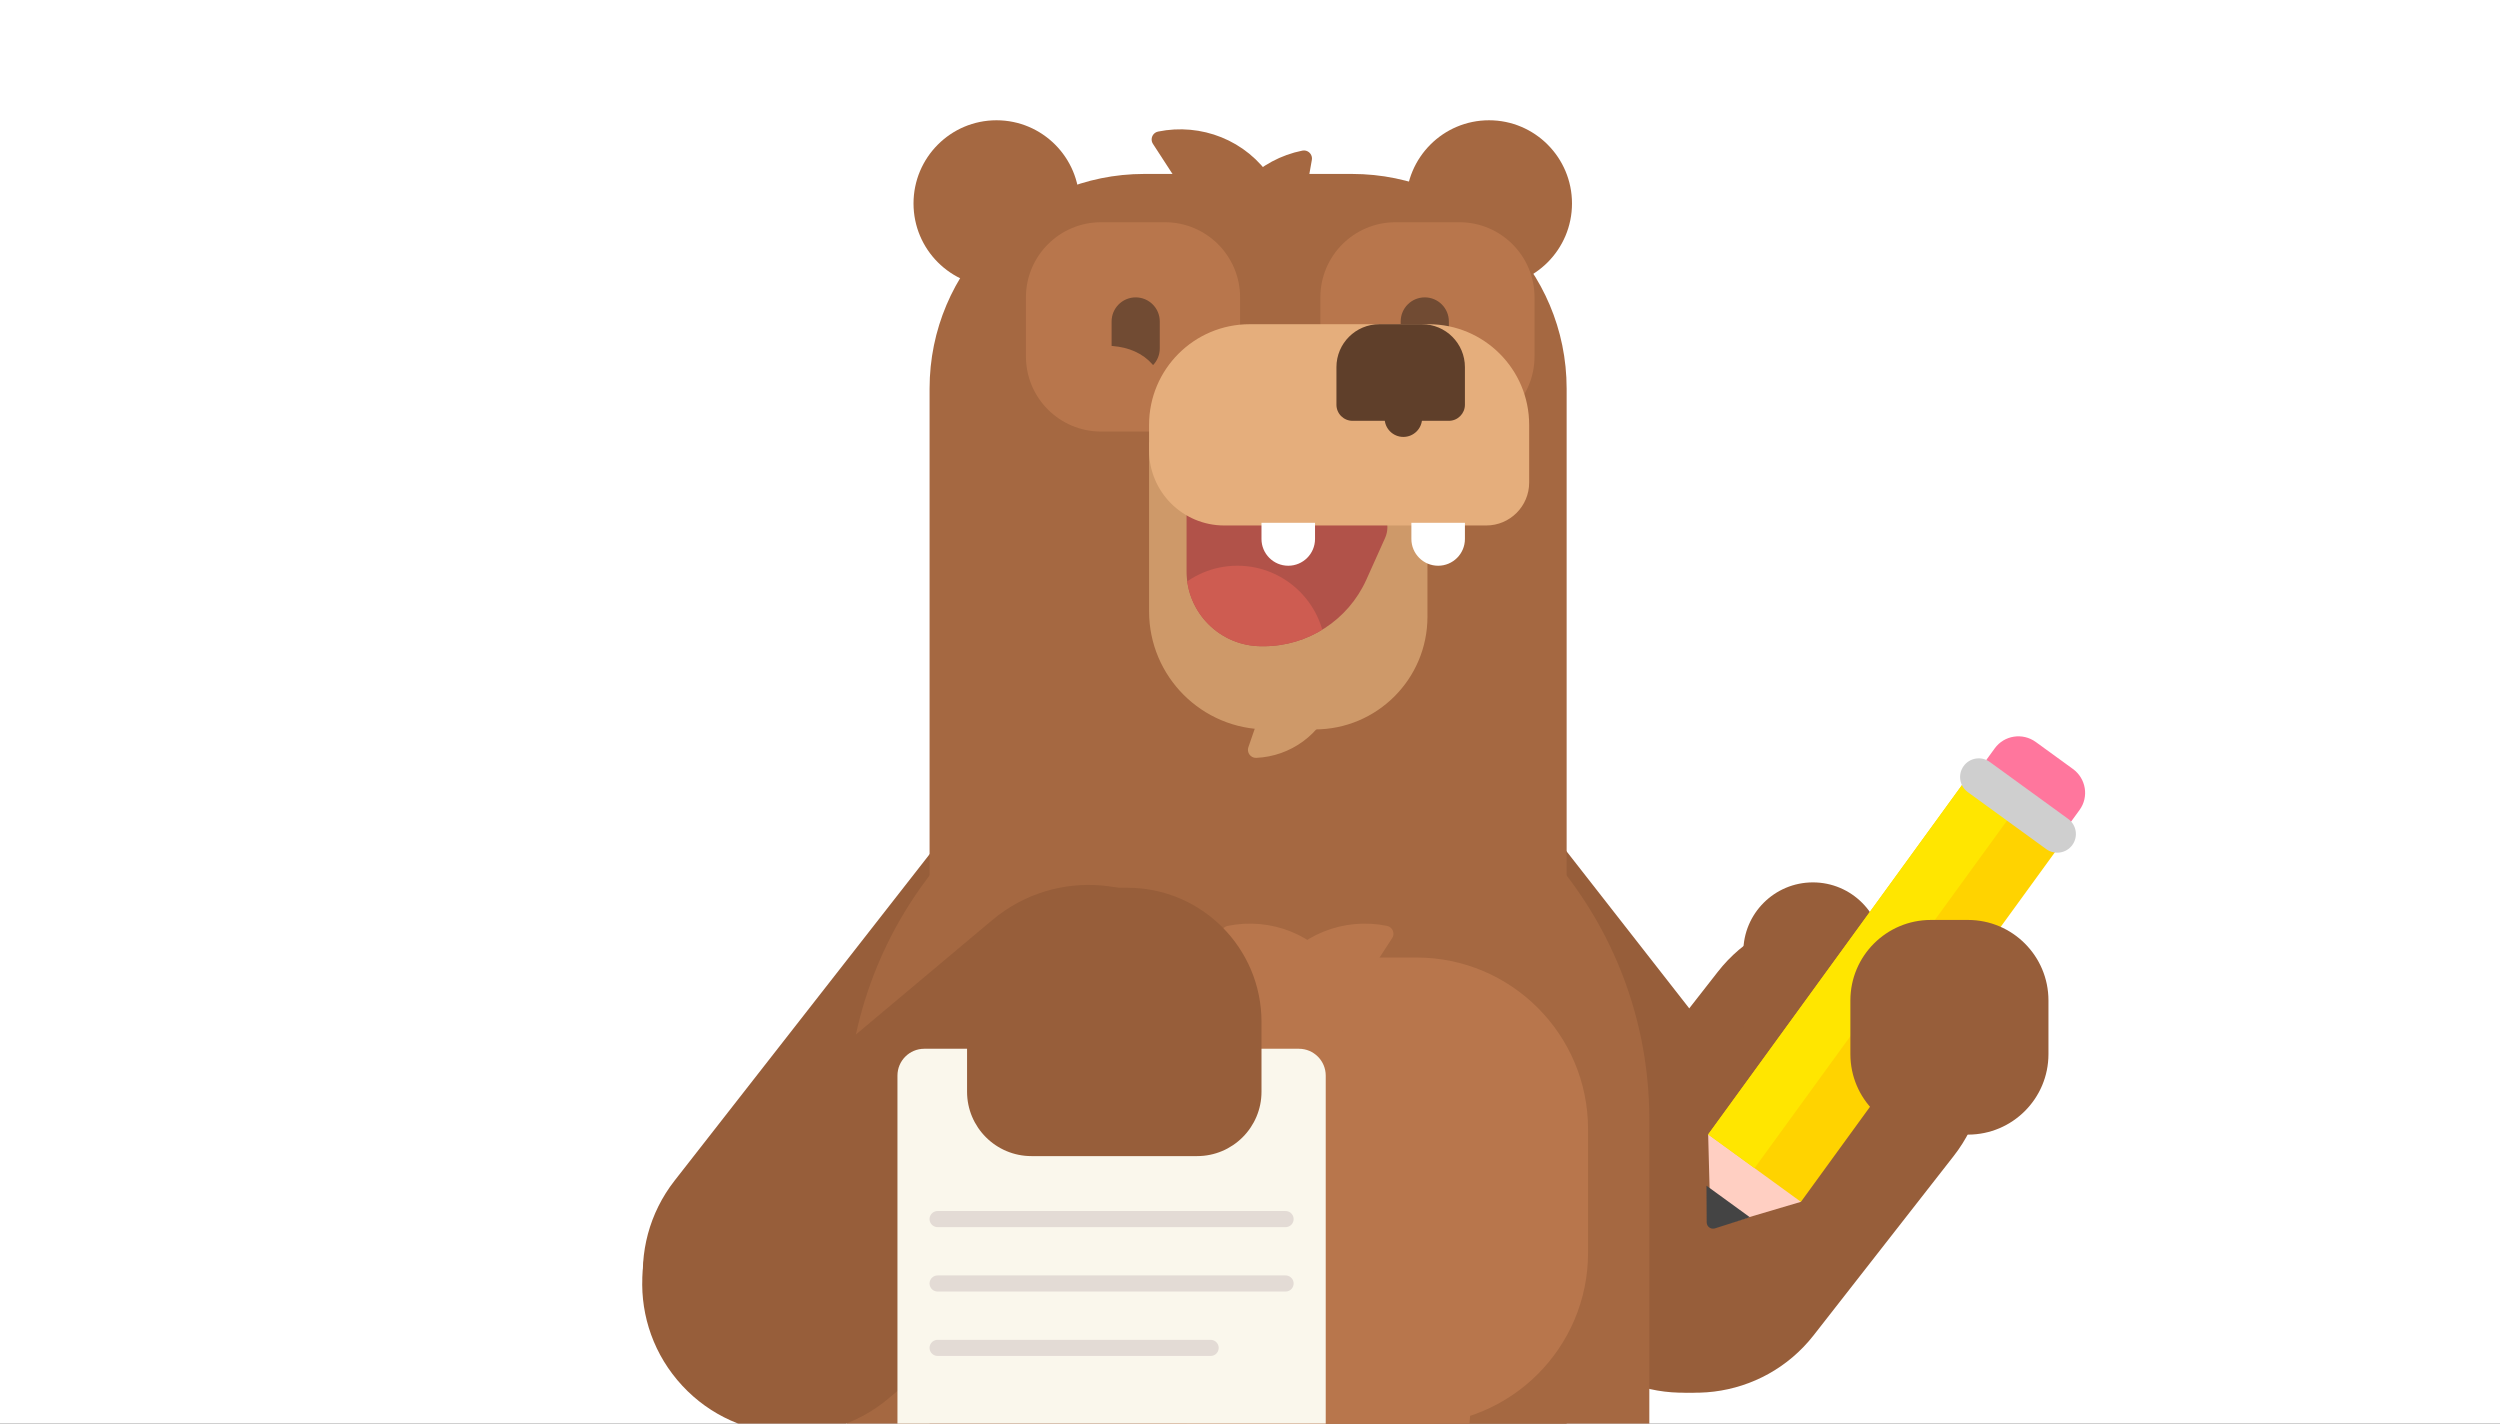
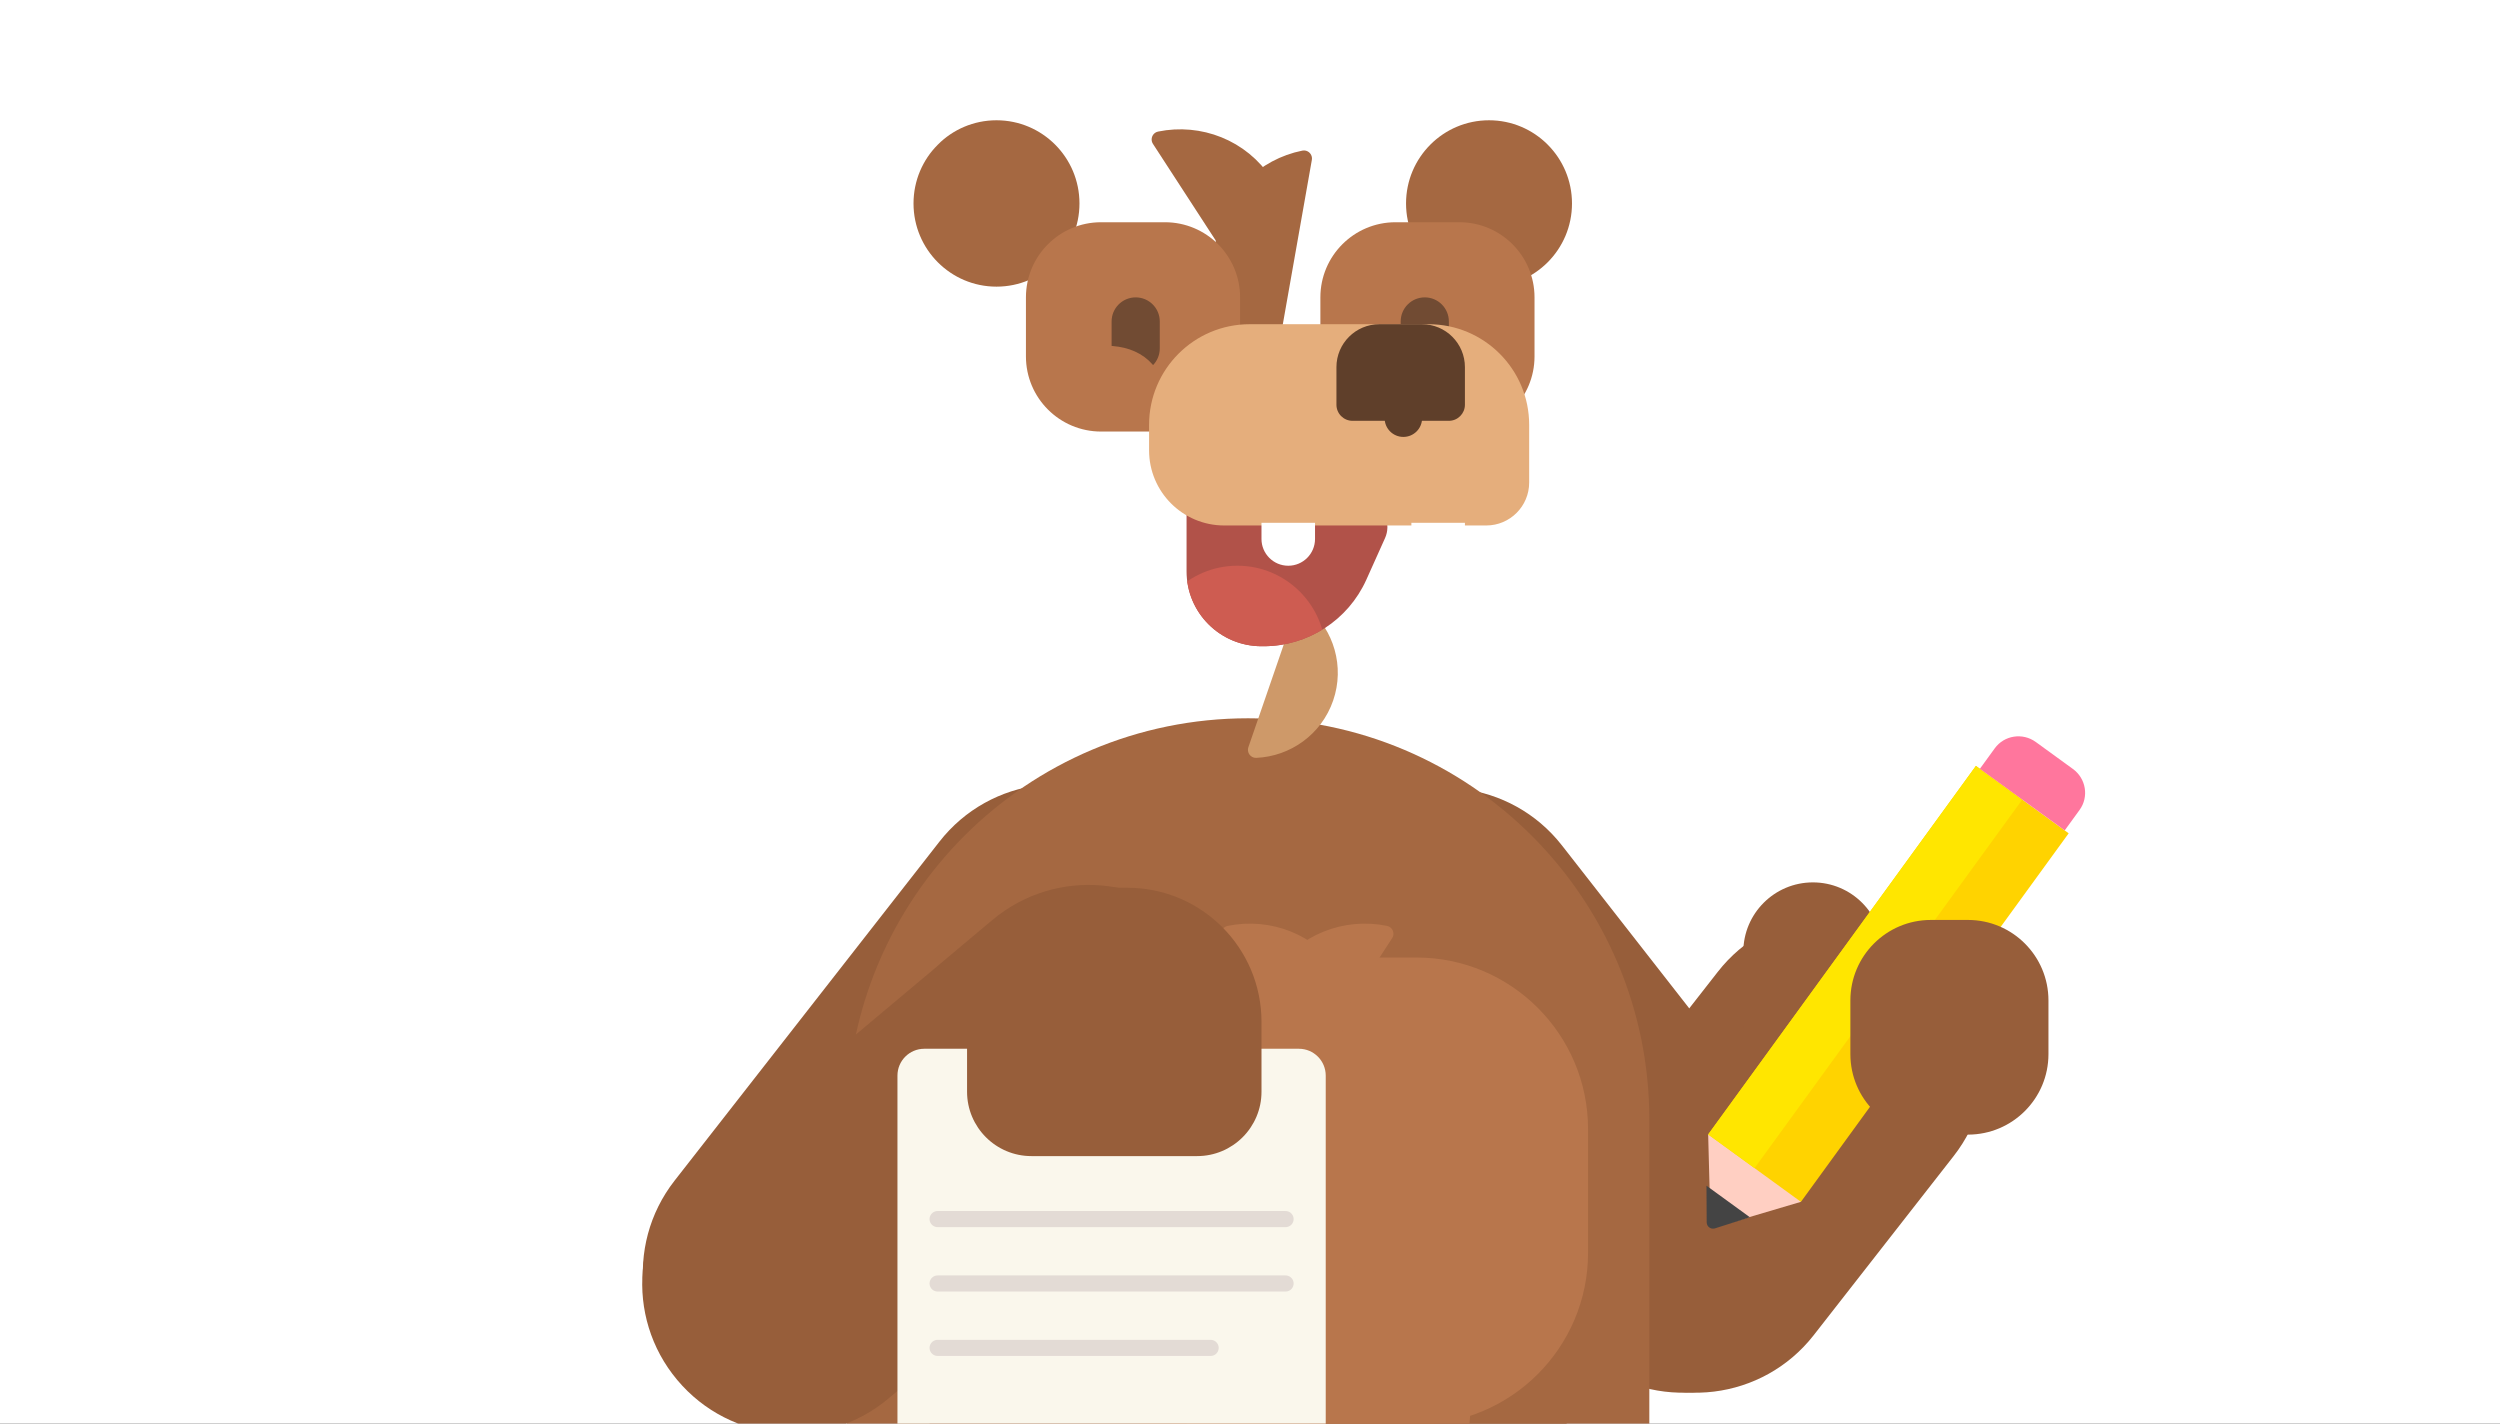
<svg xmlns="http://www.w3.org/2000/svg" viewBox="0 0 360 205" height="205" width="360" xml:space="preserve" version="1.1" id="svg2">
  <rect x="0" y="0" width="360" height="205" fill="#333333" stroke="none" />
  <defs id="defs6">
    <clipPath id="clipPath18" clipPathUnits="userSpaceOnUse">
      <path style="clip-rule:evenodd" id="path20" d="M 0,164 288,164 288,0 0,0 0,164 Z" />
    </clipPath>
    <clipPath id="clipPath24" clipPathUnits="userSpaceOnUse">
      <path id="path26" d="m -16,-346 320,0 0,1192 -320,0 0,-1192 z" />
    </clipPath>
    <clipPath id="clipPath30" clipPathUnits="userSpaceOnUse">
      <path id="path32" d="m -5,-67 298,0 0,236 -298,0 0,-236 z" />
    </clipPath>
    <clipPath id="clipPath34" clipPathUnits="userSpaceOnUse">
      <path id="path36" d="M 0,0 288,0 288,164 0,164 0,0 Z" />
    </clipPath>
    <clipPath id="clipPath38" clipPathUnits="userSpaceOnUse">
      <path style="clip-rule:evenodd" id="path40" d="m 222.091,55.02 0,0 c 7.502,-5.861 8.832,-16.695 2.971,-24.197 L 208.938,10.185 C 203.076,2.683 192.243,1.352 184.74,7.214 l 0,0 c -7.502,5.861 -8.832,16.695 -2.971,24.197 l 16.124,20.638 c 5.862,7.502 16.695,8.833 24.197,2.971 z" />
    </clipPath>
    <clipPath id="clipPath42" clipPathUnits="userSpaceOnUse">
      <path id="path44" d="M 0,0 288,0 288,164 0,164 0,0 Z" />
    </clipPath>
    <clipPath id="clipPath46" clipPathUnits="userSpaceOnUse">
      <path style="clip-rule:evenodd" id="path48" d="m 208.847,62.349 0,0 c 4.428,0 8.017,-3.59 8.017,-8.017 l 0,-8.078 c 0,-4.428 -3.59,-8.017 -8.017,-8.017 l 0,0 c -4.428,0 -8.017,3.59 -8.017,8.017 l 0,8.078 c 0,4.428 3.59,8.017 8.017,8.017 z" />
    </clipPath>
    <clipPath id="clipPath50" clipPathUnits="userSpaceOnUse">
      <path id="path52" d="M 0,0 288,0 288,164 0,164 0,0 Z" />
    </clipPath>
    <clipPath id="clipPath54" clipPathUnits="userSpaceOnUse">
      <path style="clip-rule:evenodd" id="path56" d="m 155.74,69.577 0,0 c -7.502,-5.861 -8.832,-16.695 -2.971,-24.197 l 27.497,-35.195 c 5.861,-7.502 16.695,-8.832 24.197,-2.971 l 0,0 c 7.502,5.861 8.832,16.695 2.971,24.197 l -27.497,35.195 c -5.862,7.502 -16.695,8.832 -24.197,2.971 z" />
    </clipPath>
    <clipPath id="clipPath58" clipPathUnits="userSpaceOnUse">
      <path id="path60" d="M 0,0 288,0 288,164 0,164 0,0 Z" />
    </clipPath>
    <clipPath id="clipPath62" clipPathUnits="userSpaceOnUse">
      <path style="clip-rule:evenodd" id="path64" d="m 197.04,23.456 -0.26,9.857 9.191,1.414 1.496,-9.178 -9.455,-2.798 c -0.397,-0.118 -0.818,0.109 -0.939,0.507 -0.02,0.065 -0.031,0.132 -0.033,0.2 z" />
    </clipPath>
    <clipPath id="clipPath66" clipPathUnits="userSpaceOnUse">
      <path id="path68" d="M 0,0 288,0 288,164 0,164 0,0 Z" />
    </clipPath>
    <clipPath id="clipPath70" clipPathUnits="userSpaceOnUse">
      <path style="clip-rule:evenodd" id="path72" d="M 196.78,33.312 227.625,75.767 238.311,68.003 207.466,25.548 196.78,33.312 Z" />
    </clipPath>
    <clipPath id="clipPath74" clipPathUnits="userSpaceOnUse">
      <path id="path76" d="M 0,0 288,0 288,164 0,164 0,0 Z" />
    </clipPath>
    <clipPath id="clipPath78" clipPathUnits="userSpaceOnUse">
      <path style="clip-rule:evenodd" id="path80" d="m 196.78,33.312 30.845,42.455 5.343,-3.882 -30.845,-42.455 -5.343,3.882 z" />
    </clipPath>
    <clipPath id="clipPath82" clipPathUnits="userSpaceOnUse">
      <path id="path84" d="M 0,0 288,0 288,164 0,164 0,0 Z" />
    </clipPath>
    <clipPath id="clipPath86" clipPathUnits="userSpaceOnUse">
      <path style="clip-rule:evenodd" id="path88" d="m 228.082,75.433 1.715,2.361 c 1.093,1.504 3.209,1.83 4.727,0.727 l 4.275,-3.106 c 1.518,-1.103 1.862,-3.216 0.769,-4.72 l -1.715,-2.361 -9.771,7.099 z" />
    </clipPath>
    <clipPath id="clipPath90" clipPathUnits="userSpaceOnUse">
      <path id="path92" d="M 0,0 288,0 288,164 0,164 0,0 Z" />
    </clipPath>
    <clipPath id="clipPath94" clipPathUnits="userSpaceOnUse">
      <path style="clip-rule:evenodd" id="path96" d="m 226.213,75.751 0,0 c 0.698,0.961 2.043,1.174 3.004,0.476 l 9.039,-6.567 c 0.961,-0.698 1.174,-2.043 0.476,-3.004 l 0,0 c -0.698,-0.961 -2.043,-1.174 -3.004,-0.476 l -9.039,6.567 c -0.961,0.698 -1.174,2.043 -0.476,3.004 z" />
    </clipPath>
    <clipPath id="clipPath98" clipPathUnits="userSpaceOnUse">
      <path id="path100" d="M 0,0 288,0 288,164 0,164 0,0 Z" />
    </clipPath>
    <clipPath id="clipPath102" clipPathUnits="userSpaceOnUse">
      <path style="clip-rule:evenodd" id="path104" d="m 196.585,27.407 5.002,-3.634 -4.014,-1.279 c -0.403,-0.128 -0.822,0.094 -0.935,0.497 -0.019,0.066 -0.028,0.134 -0.029,0.203 l -0.024,4.213 z" />
    </clipPath>
    <clipPath id="clipPath106" clipPathUnits="userSpaceOnUse">
      <path id="path108" d="M 0,0 288,0 288,164 0,164 0,0 Z" />
    </clipPath>
    <clipPath id="clipPath110" clipPathUnits="userSpaceOnUse">
      <path style="clip-rule:evenodd" id="path112" d="m 222.438,58.022 4.27,0 c 5.122,0 9.274,-4.152 9.274,-9.274 l 0,-6.183 c 0,-5.122 -4.152,-9.274 -9.274,-9.274 l -4.27,0 c -5.122,0 -9.274,4.152 -9.274,9.274 l 0,6.183 c 0,5.122 4.152,9.274 9.274,9.274 z" />
    </clipPath>
    <clipPath id="clipPath114" clipPathUnits="userSpaceOnUse">
      <path id="path116" d="M 0,0 288,0 288,164 0,164 0,0 Z" />
    </clipPath>
    <clipPath id="clipPath118" clipPathUnits="userSpaceOnUse">
      <path style="clip-rule:evenodd" id="path120" d="m 107.087,12.887 29.603,0 0,-79.14 -29.603,0 0,79.14 z" />
    </clipPath>
    <clipPath id="clipPath122" clipPathUnits="userSpaceOnUse">
      <path id="path124" d="M 0,0 288,0 288,164 0,164 0,0 Z" />
    </clipPath>
    <clipPath id="clipPath126" clipPathUnits="userSpaceOnUse">
      <path style="clip-rule:evenodd" id="path128" d="m 171.535,130.978 c 5.279,0 9.559,4.291 9.559,9.583 0,5.293 -4.28,9.583 -9.559,9.583 -5.279,0 -9.559,-4.291 -9.559,-9.583 0,-5.293 4.28,-9.583 9.559,-9.583 z" />
    </clipPath>
    <clipPath id="clipPath130" clipPathUnits="userSpaceOnUse">
      <path id="path132" d="M 0,0 288,0 288,164 0,164 0,0 Z" />
    </clipPath>
    <clipPath id="clipPath134" clipPathUnits="userSpaceOnUse">
      <path style="clip-rule:evenodd" id="path136" d="m 114.796,130.978 c 5.279,0 9.559,4.291 9.559,9.583 0,5.293 -4.28,9.583 -9.559,9.583 -5.279,0 -9.559,-4.291 -9.559,-9.583 0,-5.293 4.28,-9.583 9.559,-9.583 z" />
    </clipPath>
    <clipPath id="clipPath138" clipPathUnits="userSpaceOnUse">
      <path id="path140" d="M 0,0 288,0 288,164 0,164 0,0 Z" />
    </clipPath>
    <clipPath id="clipPath142" clipPathUnits="userSpaceOnUse">
      <path style="clip-rule:evenodd" id="path144" d="m 132.459,70.016 0,0 c 7.515,-5.872 8.848,-16.724 2.976,-24.239 L 104.929,6.731 C 99.058,-0.784 88.206,-2.117 80.69,3.755 l 0,0 C 73.175,9.626 71.843,20.479 77.714,27.994 l 30.506,39.045 c 5.872,7.515 16.724,8.848 24.239,2.976 z" />
    </clipPath>
    <clipPath id="clipPath146" clipPathUnits="userSpaceOnUse">
      <path id="path148" d="M 0,0 288,0 288,164 0,164 0,0 Z" />
    </clipPath>
    <clipPath id="clipPath150" clipPathUnits="userSpaceOnUse">
      <path style="clip-rule:evenodd" id="path152" d="m 150.875,12.887 29.603,0 0,-79.14 -29.603,0 0,79.14 z" />
    </clipPath>
    <clipPath id="clipPath154" clipPathUnits="userSpaceOnUse">
      <path id="path156" d="M 0,0 288,0 288,164 0,164 0,0 Z" />
    </clipPath>
    <clipPath id="clipPath158" clipPathUnits="userSpaceOnUse">
      <path style="clip-rule:evenodd" id="path160" d="m 146.454,124.481 c -3.984,2.431 -6.283,7.092 -5.433,11.917 0.851,4.825 4.605,8.418 9.181,9.34 l -3.748,-21.257 z" />
    </clipPath>
    <clipPath id="clipPath162" clipPathUnits="userSpaceOnUse">
      <path id="path164" d="M 0,0 288,0 288,164 0,164 0,0 Z" />
    </clipPath>
    <clipPath id="clipPath166" clipPathUnits="userSpaceOnUse">
      <path id="path168" d="M 0,0 288,0 288,164 0,164 0,0 Z" />
    </clipPath>
    <clipPath id="clipPath170" clipPathUnits="userSpaceOnUse">
      <path style="clip-rule:evenodd" id="path172" d="m 133.598,147.936 c 4.572,0.939 9.432,-0.901 12.101,-5.011 2.668,-4.109 2.373,-9.298 -0.344,-13.092 l -11.756,18.103 z" />
    </clipPath>
    <clipPath id="clipPath174" clipPathUnits="userSpaceOnUse">
      <path id="path176" d="M 0,0 288,0 288,164 0,164 0,0 Z" />
    </clipPath>
    <clipPath id="clipPath178" clipPathUnits="userSpaceOnUse">
      <path id="path180" d="M 0,0 288,0 288,164 0,164 0,0 Z" />
    </clipPath>
    <clipPath id="clipPath182" clipPathUnits="userSpaceOnUse">
      <path style="clip-rule:evenodd" id="path184" d="m 131.818,143.962 23.928,0 c 13.659,0 24.731,-11.073 24.731,-24.731 l 0,-59.355 c 0,-13.659 -11.073,-24.731 -24.731,-24.731 l -23.928,0 c -13.659,0 -24.731,11.073 -24.731,24.731 l 0,59.355 c 0,13.659 11.072,24.731 24.731,24.731 z" />
    </clipPath>
    <clipPath id="clipPath186" clipPathUnits="userSpaceOnUse">
-       <path id="path188" d="M 0,0 288,0 288,164 0,164 0,0 Z" />
-     </clipPath>
+       </clipPath>
    <clipPath id="clipPath190" clipPathUnits="userSpaceOnUse">
      <path style="clip-rule:evenodd" id="path192" d="m 143.782,81.254 0,0 c 25.526,0 46.22,-20.693 46.22,-46.22 l 0,-37.4 c 0,-25.526 -20.693,-46.22 -46.22,-46.22 l 0,0 c -25.526,0 -46.22,20.693 -46.22,46.22 l 0,37.4 c 0,25.526 20.693,46.22 46.22,46.22 z" />
    </clipPath>
    <clipPath id="clipPath194" clipPathUnits="userSpaceOnUse">
      <path id="path196" d="M 0,0 288,0 288,164 0,164 0,0 Z" />
    </clipPath>
    <clipPath id="clipPath198" clipPathUnits="userSpaceOnUse">
      <path id="path200" d="m 92,-54 103,0 0,141 -103,0 0,-141 z" />
    </clipPath>
    <clipPath id="clipPath202" clipPathUnits="userSpaceOnUse">
      <path id="path204" d="m 97,0 94,0 0,82 -94,0 0,-82 z" />
    </clipPath>
    <clipPath id="clipPath206" clipPathUnits="userSpaceOnUse">
      <path style="clip-rule:evenodd" id="path208" d="m 160.764,138.398 7.357,0 c 4.78,0 8.656,-3.875 8.656,-8.656 l 0,-6.801 c 0,-4.781 -3.875,-8.656 -8.656,-8.656 l -7.357,0 c -4.78,0 -8.656,3.875 -8.656,8.656 l 0,6.801 c 0,4.781 3.875,8.656 8.656,8.656 z" />
    </clipPath>
    <clipPath id="clipPath210" clipPathUnits="userSpaceOnUse">
      <path id="path212" d="M 0,0 288,0 288,164 0,164 0,0 Z" />
    </clipPath>
    <clipPath id="clipPath214" clipPathUnits="userSpaceOnUse">
      <path style="clip-rule:evenodd" id="path216" d="m 137.356,53.694 25.803,0 c 10.927,0 19.785,-8.858 19.785,-19.785 l 0,-14.22 c 0,-10.927 -8.858,-19.785 -19.785,-19.785 l -25.803,0 c -10.927,0 -19.785,8.858 -19.785,19.785 l 0,14.22 c 0,10.927 8.858,19.785 19.785,19.785 z" />
    </clipPath>
    <clipPath id="clipPath218" clipPathUnits="userSpaceOnUse">
      <path id="path220" d="M 0,0 288,0 288,164 0,164 0,0 Z" />
    </clipPath>
    <clipPath id="clipPath222" clipPathUnits="userSpaceOnUse">
      <path style="clip-rule:evenodd" id="path224" d="m 141.616,56.431 c 4.572,0.939 9.432,-0.901 12.101,-5.011 2.668,-4.109 2.373,-9.298 -0.344,-13.092 l -11.756,18.103 z" />
    </clipPath>
    <clipPath id="clipPath226" clipPathUnits="userSpaceOnUse">
      <path id="path228" d="M 0,0 288,0 288,164 0,164 0,0 Z" />
    </clipPath>
    <clipPath id="clipPath230" clipPathUnits="userSpaceOnUse">
      <path id="path232" d="M 0,0 288,0 288,164 0,164 0,0 Z" />
    </clipPath>
    <clipPath id="clipPath234" clipPathUnits="userSpaceOnUse">
      <path style="clip-rule:evenodd" id="path236" d="m 159.595,56.431 c -4.572,0.939 -9.432,-0.901 -12.101,-5.011 -2.669,-4.109 -2.373,-9.298 0.344,-13.092 l 11.756,18.103 z" />
    </clipPath>
    <clipPath id="clipPath238" clipPathUnits="userSpaceOnUse">
      <path id="path240" d="M 0,0 288,0 288,164 0,164 0,0 Z" />
    </clipPath>
    <clipPath id="clipPath242" clipPathUnits="userSpaceOnUse">
      <path id="path244" d="M 0,0 288,0 288,164 0,164 0,0 Z" />
    </clipPath>
    <clipPath id="clipPath246" clipPathUnits="userSpaceOnUse">
      <path style="clip-rule:evenodd" id="path248" d="m 147.833,18.452 4.85,0 c 9.22,0 16.694,-7.474 16.694,-16.694 l 0,0 c 0,-9.22 -7.474,-16.694 -16.694,-16.694 l -4.85,0 c -9.22,0 -16.694,7.474 -16.694,16.694 l 0,0 c 0,9.22 7.474,16.694 16.694,16.694 z" />
    </clipPath>
    <clipPath id="clipPath250" clipPathUnits="userSpaceOnUse">
      <path id="path252" d="M 0,0 288,0 288,164 0,164 0,0 Z" />
    </clipPath>
    <clipPath id="clipPath254" clipPathUnits="userSpaceOnUse">
      <path style="clip-rule:evenodd" id="path256" d="m 138.648,55.889 0,0 c 6.13,-7.306 5.177,-18.198 -2.128,-24.328 L 102.352,2.89 C 95.046,-3.24 84.154,-2.287 78.024,5.019 l 0,0 C 71.893,12.325 72.846,23.217 80.152,29.347 l 34.168,28.67 c 7.306,6.13 18.198,5.177 24.328,-2.128 z" />
    </clipPath>
    <clipPath id="clipPath258" clipPathUnits="userSpaceOnUse">
      <path id="path260" d="M 0,0 288,0 288,164 0,164 0,0 Z" />
    </clipPath>
    <clipPath id="clipPath262" clipPathUnits="userSpaceOnUse">
      <path style="clip-rule:evenodd" id="path264" d="m 164.134,129.742 0,0 c 1.533,0 2.775,-1.242 2.775,-2.775 l 0,-3.105 c 0,-1.533 -1.242,-2.775 -2.775,-2.775 l 0,0 c -1.533,0 -2.775,1.242 -2.775,2.775 l 0,3.105 c 0,1.533 1.242,2.775 2.775,2.775 z" />
    </clipPath>
    <clipPath id="clipPath266" clipPathUnits="userSpaceOnUse">
      <path id="path268" d="M 0,0 288,0 288,164 0,164 0,0 Z" />
    </clipPath>
    <clipPath id="clipPath270" clipPathUnits="userSpaceOnUse">
      <path style="clip-rule:evenodd" id="path272" d="m 126.844,138.398 7.357,0 c 4.781,0 8.656,-3.875 8.656,-8.656 l 0,-6.801 c 0,-4.781 -3.875,-8.656 -8.656,-8.656 l -7.357,0 c -4.781,0 -8.656,3.875 -8.656,8.656 l 0,6.801 c 0,4.781 3.875,8.656 8.656,8.656 z" />
    </clipPath>
    <clipPath id="clipPath274" clipPathUnits="userSpaceOnUse">
      <path id="path276" d="M 0,0 288,0 288,164 0,164 0,0 Z" />
    </clipPath>
    <clipPath id="clipPath278" clipPathUnits="userSpaceOnUse">
      <path style="clip-rule:evenodd" id="path280" d="m 130.831,129.742 0,0 c 1.533,0 2.775,-1.242 2.775,-2.775 l 0,-3.105 c 0,-1.533 -1.243,-2.775 -2.775,-2.775 l 0,0 c -1.533,0 -2.775,1.242 -2.775,2.775 l 0,3.105 c 0,1.533 1.243,2.775 2.775,2.775 z" />
    </clipPath>
    <clipPath id="clipPath282" clipPathUnits="userSpaceOnUse">
      <path id="path284" d="M 0,0 288,0 288,164 0,164 0,0 Z" />
    </clipPath>
    <clipPath id="clipPath286" clipPathUnits="userSpaceOnUse">
      <path style="clip-rule:evenodd" id="path288" d="m 106.478,43.183 43.155,0 c 1.707,0 3.091,-1.384 3.091,-3.091 l 0,-49.462 c 0,-1.707 -1.384,-3.091 -3.091,-3.091 l -43.155,0 c -1.707,0 -3.091,1.384 -3.091,3.091 l 0,49.462 c 0,1.707 1.384,3.091 3.091,3.091 z" />
    </clipPath>
    <clipPath id="clipPath290" clipPathUnits="userSpaceOnUse">
      <path id="path292" d="M 0,0 288,0 288,164 0,164 0,0 Z" />
    </clipPath>
    <clipPath id="clipPath294" clipPathUnits="userSpaceOnUse">
      <path id="path296" d="M 0,0 288,0 288,164 0,164 0,0 Z" />
    </clipPath>
    <clipPath id="clipPath298" clipPathUnits="userSpaceOnUse">
      <path style="clip-rule:evenodd" id="path300" d="m 137.905,30.817 -19.081,0 c -4.098,0 -7.419,3.322 -7.419,7.419 l 0,8.038 c 0,8.537 6.92,15.457 15.457,15.457 l 3.006,0 c 8.537,0 15.457,-6.92 15.457,-15.457 l 0,-8.038 c 0,-4.098 -3.322,-7.419 -7.419,-7.419 z" />
    </clipPath>
    <clipPath id="clipPath302" clipPathUnits="userSpaceOnUse">
      <path id="path304" d="M 0,0 288,0 288,164 0,164 0,0 Z" />
    </clipPath>
    <clipPath id="clipPath306" clipPathUnits="userSpaceOnUse">
      <path style="clip-rule:evenodd" id="path308" d="m 150.078,93.244 c 2.69,-2.304 3.848,-6.094 2.628,-9.638 -1.22,-3.545 -4.466,-5.818 -8.005,-5.977 l 5.377,15.616 z" />
    </clipPath>
    <clipPath id="clipPath310" clipPathUnits="userSpaceOnUse">
      <path id="path312" d="M 0,0 288,0 288,164 0,164 0,0 Z" />
    </clipPath>
    <clipPath id="clipPath314" clipPathUnits="userSpaceOnUse">
      <path id="path316" d="M 0,0 288,0 288,164 0,164 0,0 Z" />
    </clipPath>
    <clipPath id="clipPath318" clipPathUnits="userSpaceOnUse">
      <path style="clip-rule:evenodd" id="path320" d="m 145.975,79.97 5.484,0 c 7.171,0 12.984,5.813 12.984,12.984 l 0,15.148 c 0,2.732 -2.215,4.946 -4.946,4.946 l -27.123,0 0,-19.476 c 0,-7.512 6.09,-13.602 13.602,-13.602 z" />
    </clipPath>
    <clipPath id="clipPath322" clipPathUnits="userSpaceOnUse">
-       <path id="path324" d="M 0,0 288,0 288,164 0,164 0,0 Z" />
-     </clipPath>
+       </clipPath>
    <clipPath id="clipPath326" clipPathUnits="userSpaceOnUse">
      <path style="clip-rule:evenodd" id="path328" d="m 145.324,89.554 0.234,0 c 5.112,0 9.748,3 11.844,7.663 l 2.154,4.793 c 0.7,1.557 0.004,3.387 -1.553,4.087 -0.463,0.208 -0.97,0.299 -1.477,0.264 l -19.835,-1.35 0,-6.823 c 0,-4.769 3.866,-8.634 8.634,-8.634 z" />
    </clipPath>
    <clipPath id="clipPath330" clipPathUnits="userSpaceOnUse">
      <path id="path332" d="M 0,0 288,0 288,164 0,164 0,0 Z" />
    </clipPath>
    <clipPath id="clipPath334" clipPathUnits="userSpaceOnUse">
      <path id="path336" d="m 131,78 34,0 0,34 -34,0 0,-34 z" />
    </clipPath>
    <clipPath id="clipPath338" clipPathUnits="userSpaceOnUse">
      <path id="path340" d="m 136,89 25,0 0,18 -25,0 0,-18 z" />
    </clipPath>
    <clipPath id="clipPath342" clipPathUnits="userSpaceOnUse">
      <path style="clip-rule:evenodd" id="path344" d="m 142.549,78.425 c 5.62,0 10.176,4.567 10.176,10.202 0,5.634 -4.556,10.202 -10.176,10.202 -5.62,0 -10.176,-4.567 -10.176,-10.202 0,-5.634 4.556,-10.202 10.176,-10.202 z" />
    </clipPath>
    <clipPath id="clipPath346" clipPathUnits="userSpaceOnUse">
      <path id="path348" d="m 136,89 25,0 0,18 -25,0 0,-18 z" />
    </clipPath>
    <clipPath id="clipPath350" clipPathUnits="userSpaceOnUse">
      <path style="clip-rule:evenodd" id="path352" d="m 143.966,126.65 20.602,0 c 6.402,0 11.593,-5.19 11.593,-11.593 l 0,-6.646 c 0,-2.732 -2.215,-4.946 -4.946,-4.946 l -30.185,0 c -4.78,0 -8.656,3.875 -8.656,8.656 l 0,2.937 c 0,6.402 5.19,11.593 11.593,11.593 z" />
    </clipPath>
    <clipPath id="clipPath354" clipPathUnits="userSpaceOnUse">
      <path id="path356" d="M 0,0 288,0 288,164 0,164 0,0 Z" />
    </clipPath>
    <clipPath id="clipPath358" clipPathUnits="userSpaceOnUse">
      <path style="clip-rule:evenodd" id="path360" d="m 158.904,126.65 4.909,0 c 2.732,0 4.946,-2.215 4.946,-4.946 l 0,-4.328 c 0,-1.024 -0.831,-1.855 -1.855,-1.855 l -11.092,0 c -1.024,0 -1.855,0.83 -1.855,1.855 l 0,4.328 c 0,2.732 2.215,4.946 4.946,4.946 z" />
    </clipPath>
    <clipPath id="clipPath362" clipPathUnits="userSpaceOnUse">
      <path id="path364" d="M 0,0 288,0 288,164 0,164 0,0 Z" />
    </clipPath>
    <clipPath id="clipPath366" clipPathUnits="userSpaceOnUse">
      <path id="path368" d="m 148,110 26,0 0,22 -26,0 0,-22 z" />
    </clipPath>
    <clipPath id="clipPath370" clipPathUnits="userSpaceOnUse">
      <path id="path372" d="m 153,115 16,0 0,12 -16,0 0,-12 z" />
    </clipPath>
    <clipPath id="clipPath374" clipPathUnits="userSpaceOnUse">
      <path style="clip-rule:evenodd" id="path376" d="m 161.667,120.468 0,0 c 1.192,0 2.159,-0.966 2.159,-2.159 l 0,-2.484 c 0,-1.192 -0.966,-2.159 -2.159,-2.159 l 0,0 c -1.192,0 -2.159,0.966 -2.159,2.159 l 0,2.484 c 0,1.192 0.966,2.159 2.159,2.159 z" />
    </clipPath>
    <clipPath id="clipPath378" clipPathUnits="userSpaceOnUse">
      <path id="path380" d="M 0,0 288,0 288,164 0,164 0,0 Z" />
    </clipPath>
    <clipPath id="clipPath382" clipPathUnits="userSpaceOnUse">
-       <path style="clip-rule:evenodd" id="path384" d="m 145.324,103.774 6.167,0 0,-1.863 c 0,-1.703 -1.381,-3.084 -3.084,-3.084 l 0,0 c -1.703,0 -3.084,1.381 -3.084,3.084 l 0,1.863 z" />
+       <path style="clip-rule:evenodd" id="path384" d="m 145.324,103.774 6.167,0 0,-1.863 c 0,-1.703 -1.381,-3.084 -3.084,-3.084 c -1.703,0 -3.084,1.381 -3.084,3.084 l 0,1.863 z" />
    </clipPath>
    <clipPath id="clipPath386" clipPathUnits="userSpaceOnUse">
      <path id="path388" d="M 0,0 288,0 288,164 0,164 0,0 Z" />
    </clipPath>
    <clipPath id="clipPath390" clipPathUnits="userSpaceOnUse">
      <path style="clip-rule:evenodd" id="path392" d="m 162.592,103.774 6.167,0 0,-1.863 c 0,-1.703 -1.381,-3.084 -3.084,-3.084 l 0,0 c -1.703,0 -3.084,1.381 -3.084,3.084 l 0,1.863 z" />
    </clipPath>
    <clipPath id="clipPath394" clipPathUnits="userSpaceOnUse">
      <path id="path396" d="M 0,0 288,0 288,164 0,164 0,0 Z" />
    </clipPath>
  </defs>
  <g transform="matrix(1.25,0,0,-1.25,0,205)" id="g10">
    <g id="g12" />
    <g id="g14">
      <g clip-path="url(#clipPath18)" id="g16">
        <g clip-path="url(#clipPath24)" id="g22">
          <g id="g28" />
          <g id="g398">
            <g id="g400" clip-path="url(#clipPath30)">
              <g id="g402" />
              <g id="g404">
                <g id="g406" clip-path="url(#clipPath34)">
                  <path id="path408" style="fill:#ffffff;fill-opacity:1;fill-rule:nonzero;stroke:none" d="m -5,-5 298,0 0,174 -298,0 0,-174 z" />
                </g>
              </g>
              <g id="g410">
                <g id="g412" clip-path="url(#clipPath38)">
                  <g id="g414" clip-path="url(#clipPath42)">
                    <path id="path416" style="fill:#975e3a;fill-opacity:1;fill-rule:nonzero;stroke:none" d="M 207.645,72.651 242.693,45.269 199.186,-10.418 164.138,16.965 207.645,72.651 Z" />
                  </g>
                </g>
              </g>
              <g id="g418">
                <g id="g420" clip-path="url(#clipPath46)">
                  <g id="g422" clip-path="url(#clipPath50)">
                    <path id="path424" style="fill:#975e3a;fill-opacity:1;fill-rule:nonzero;stroke:none" d="m 195.829,33.237 26.035,0 0,34.113 -26.035,0 0,-34.113 z" />
                  </g>
                </g>
              </g>
              <g id="g426">
                <g id="g428" clip-path="url(#clipPath54)">
                  <g id="g430" clip-path="url(#clipPath58)">
                    <path id="path432" style="fill:#975e3a;fill-opacity:1;fill-rule:nonzero;stroke:none" d="m 170.186,87.208 -35.048,-27.383 54.88,-70.243 35.048,27.383 -54.88,70.243 z" />
                  </g>
                </g>
              </g>
              <g id="g434">
                <g id="g436" clip-path="url(#clipPath62)">
                  <g id="g438" clip-path="url(#clipPath66)">
                    <path id="path440" style="fill:#ffcfc2;fill-opacity:1;fill-rule:nonzero;stroke:none" d="M 185.025,25.64 199.521,45.593 218.299,31.95 203.802,11.997 185.025,25.64 Z" />
                  </g>
                </g>
              </g>
              <g id="g442">
                <g id="g444" clip-path="url(#clipPath70)">
                  <g id="g446" clip-path="url(#clipPath74)">
                    <path id="path448" style="fill:#ffd300;fill-opacity:1;fill-rule:nonzero;stroke:none" d="M 189.796,32.206 226.519,82.751 245.295,69.109 208.572,18.564 189.796,32.206 Z" />
                  </g>
                </g>
              </g>
              <g id="g450">
                <g id="g452" clip-path="url(#clipPath78)">
                  <g id="g454" clip-path="url(#clipPath82)">
                    <path id="path456" style="fill:#ffe600;fill-opacity:1;fill-rule:nonzero;stroke:none" d="m 189.796,32.206 36.723,50.545 13.434,-9.76 -36.723,-50.545 -13.434,9.76 z" />
                  </g>
                </g>
              </g>
              <g id="g458">
                <g id="g460" clip-path="url(#clipPath86)">
                  <g id="g462" clip-path="url(#clipPath90)">
                    <path id="path464" style="fill:#ff769d;fill-opacity:1;fill-rule:nonzero;stroke:none" d="m 221.098,74.327 9.572,13.174 17.861,-12.977 -9.572,-13.174 -17.861,12.977 z" />
                  </g>
                </g>
              </g>
              <g id="g466">
                <g id="g468" clip-path="url(#clipPath94)">
                  <g id="g470" clip-path="url(#clipPath98)">
-                     <path id="path472" style="fill:#cfcfcf;fill-opacity:1;fill-rule:nonzero;stroke:none" d="m 217.965,72.904 8.406,11.57 20.609,-14.973 -8.406,-11.57 -20.609,14.973 z" />
-                   </g>
+                     </g>
                </g>
              </g>
              <g id="g474">
                <g id="g476" clip-path="url(#clipPath102)">
                  <g id="g478" clip-path="url(#clipPath106)">
                    <path id="path480" style="fill:#444444;fill-opacity:1;fill-rule:nonzero;stroke:none" d="m 187.426,23.307 8.053,11.084 13.092,-9.512 -8.053,-11.084 -13.092,9.512 z" />
                  </g>
                </g>
              </g>
              <g id="g482">
                <g id="g484" clip-path="url(#clipPath110)">
                  <g id="g486" clip-path="url(#clipPath114)">
                    <path id="path488" style="fill:#975e3a;fill-opacity:1;fill-rule:nonzero;stroke:none" d="m 208.164,28.29 32.819,0 0,34.731 -32.819,0 0,-34.731 z" />
                  </g>
                </g>
              </g>
              <g id="g490">
                <g id="g492" clip-path="url(#clipPath118)">
                  <g id="g494" clip-path="url(#clipPath122)">
                    <path id="path496" style="fill:#975e3a;fill-opacity:1;fill-rule:nonzero;stroke:none" d="m 102.087,-71.253 39.603,0 0,89.14 -39.603,0 0,-89.14 z" />
                  </g>
                </g>
              </g>
              <g id="g498">
                <g id="g500" clip-path="url(#clipPath126)">
                  <g id="g502" clip-path="url(#clipPath130)">
                    <path id="path504" style="fill:#a56841;fill-opacity:1;fill-rule:nonzero;stroke:none" d="m 156.976,125.978 29.118,0 0,29.167 -29.118,0 0,-29.167 z" />
                  </g>
                </g>
              </g>
              <g id="g506">
                <g id="g508" clip-path="url(#clipPath134)">
                  <g id="g510" clip-path="url(#clipPath138)">
                    <path id="path512" style="fill:#a56841;fill-opacity:1;fill-rule:nonzero;stroke:none" d="m 100.237,125.978 29.118,0 0,29.167 -29.118,0 0,-29.167 z" />
                  </g>
                </g>
              </g>
              <g id="g514">
                <g id="g516" clip-path="url(#clipPath142)">
                  <g id="g518" clip-path="url(#clipPath146)">
                    <path id="path520" style="fill:#975e3a;fill-opacity:1;fill-rule:nonzero;stroke:none" d="M 117.99,87.665 153.085,60.246 95.16,-13.895 60.064,13.525 117.99,87.665 Z" />
                  </g>
                </g>
              </g>
              <g id="g522">
                <g id="g524" clip-path="url(#clipPath150)">
                  <g id="g526" clip-path="url(#clipPath154)">
                    <path id="path528" style="fill:#975e3a;fill-opacity:1;fill-rule:nonzero;stroke:none" d="m 145.875,-71.253 39.603,0 0,89.14 -39.603,0 0,-89.14 z" />
                  </g>
                </g>
              </g>
              <g id="g530">
                <g id="g532" clip-path="url(#clipPath158)">
                  <g id="g534" clip-path="url(#clipPath162)">
                    <path id="path536" style="fill:#a56841;fill-opacity:1;fill-rule:nonzero;stroke:none" d="m 133.355,121.714 5.485,31.105 17.155,-3.025 -5.485,-31.105 -17.155,3.025 z" />
                  </g>
                </g>
              </g>
              <g id="g538">
                <g id="g540" clip-path="url(#clipPath166)">
                  <g id="g542" transform="matrix(0.174,0.985,0.985,-0.174,139.148,125.769)">
                    <path id="path544" style="fill:none;stroke:#a56841;stroke-width:1.855;stroke-linecap:butt;stroke-linejoin:round;stroke-miterlimit:10;stroke-dasharray:none;stroke-opacity:1" d="M 0,7.419 C 1.702,3.073 5.893,0 10.793,0 15.692,0 19.883,3.073 21.585,7.419 L 0,7.419 Z" />
                  </g>
                </g>
              </g>
              <g id="g546">
                <g id="g548" clip-path="url(#clipPath170)">
                  <g id="g550" clip-path="url(#clipPath174)">
                    <path id="path552" style="fill:#a56841;fill-opacity:1;fill-rule:nonzero;stroke:none" d="m 141.291,158.894 17.203,-26.49 -14.609,-9.487 -17.203,26.49 14.609,9.487 z" />
                  </g>
                </g>
              </g>
              <g id="g554">
                <g id="g556" clip-path="url(#clipPath178)">
                  <g id="g558" transform="matrix(0.545,-0.839,-0.839,-0.545,139.821,151.977)">
                    <path id="path560" style="fill:none;stroke:#a56841;stroke-width:1.855;stroke-linecap:butt;stroke-linejoin:round;stroke-miterlimit:10;stroke-dasharray:none;stroke-opacity:1" d="M 0,7.419 C 1.702,3.073 5.893,0 10.793,0 15.692,0 19.883,3.073 21.585,7.419 L 0,7.419 Z" />
                  </g>
                </g>
              </g>
              <g id="g562">
                <g id="g564" clip-path="url(#clipPath182)">
                  <g id="g566" clip-path="url(#clipPath186)">
                    <path id="path568" style="fill:#a56841;fill-opacity:1;fill-rule:nonzero;stroke:none" d="m 102.087,30.145 83.39,0 0,118.817 -83.39,0 0,-118.817 z" />
                  </g>
                </g>
              </g>
              <g id="g570">
                <g id="g572" clip-path="url(#clipPath190)">
                  <g id="g574" clip-path="url(#clipPath194)">
                    <g id="g576" />
                    <g id="g578">
                      <g id="g580" clip-path="url(#clipPath198)">
                        <g id="g582" />
                        <g id="g584">
                          <g id="g586" clip-path="url(#clipPath202)">
                            <path id="path588" style="fill:#a56841;fill-opacity:1;fill-rule:nonzero;stroke:none" d="m 92.563,-53.584 102.439,0 0,139.839 -102.439,0 0,-139.839 z" />
                          </g>
                        </g>
                      </g>
                    </g>
                  </g>
                </g>
              </g>
              <g id="g590">
                <g id="g592" clip-path="url(#clipPath206)">
                  <g id="g594" clip-path="url(#clipPath210)">
                    <path id="path596" style="fill:#b8764c;fill-opacity:1;fill-rule:nonzero;stroke:none" d="m 147.108,109.285 34.669,0 0,34.113 -34.669,0 0,-34.113 z" />
                  </g>
                </g>
              </g>
              <g id="g598">
                <g id="g600" clip-path="url(#clipPath214)">
                  <g id="g602" clip-path="url(#clipPath218)">
                    <path id="path604" style="fill:#b8764c;fill-opacity:1;fill-rule:nonzero;stroke:none" d="m 112.571,-5.097 75.373,0 0,63.79 -75.373,0 0,-63.79 z" />
                  </g>
                </g>
              </g>
              <g id="g606">
                <g id="g608" clip-path="url(#clipPath222)">
                  <g id="g610" clip-path="url(#clipPath226)">
                    <path id="path612" style="fill:#b8764c;fill-opacity:1;fill-rule:nonzero;stroke:none" d="m 149.308,67.388 17.203,-26.49 -14.609,-9.487 -17.203,26.49 14.609,9.487 z" />
                  </g>
                </g>
              </g>
              <g id="g614">
                <g id="g616" clip-path="url(#clipPath230)">
                  <g id="g618" transform="matrix(0.545,-0.839,-0.839,-0.545,147.838,60.472)">
                    <path id="path620" style="fill:none;stroke:#b8764c;stroke-width:1.855;stroke-linecap:butt;stroke-linejoin:round;stroke-miterlimit:10;stroke-dasharray:none;stroke-opacity:1" d="M 0,7.419 C 1.702,3.073 5.893,0 10.793,0 15.692,0 19.883,3.073 21.585,7.419 L 0,7.419 Z" />
                  </g>
                </g>
              </g>
              <g id="g622">
                <g id="g624" clip-path="url(#clipPath234)">
                  <g id="g626" clip-path="url(#clipPath238)">
                    <path id="path628" style="fill:#b8764c;fill-opacity:1;fill-rule:nonzero;stroke:none" d="m 151.902,67.388 -17.203,-26.49 14.609,-9.487 17.203,26.49 -14.609,9.487 z" />
                  </g>
                </g>
              </g>
              <g id="g630">
                <g id="g632" clip-path="url(#clipPath242)">
                  <g id="g634" transform="matrix(-0.545,-0.839,0.839,-0.545,153.372,60.472)">
                    <path id="path636" style="fill:none;stroke:#b8764c;stroke-width:1.855;stroke-linecap:butt;stroke-linejoin:round;stroke-miterlimit:10;stroke-dasharray:none;stroke-opacity:1" d="M 0,7.419 C 1.702,3.073 5.893,0 10.793,0 15.692,0 19.883,3.073 21.585,7.419 L 0,7.419 Z" />
                  </g>
                </g>
              </g>
              <g id="g638">
                <g id="g640" clip-path="url(#clipPath246)">
                  <g id="g642" clip-path="url(#clipPath250)">
                    <path id="path644" style="fill:#b8764c;fill-opacity:1;fill-rule:nonzero;stroke:none" d="m 126.139,-19.935 48.237,0 0,43.387 -48.237,0 0,-43.387 z" />
                  </g>
                </g>
              </g>
              <g id="g646">
                <g id="g648" clip-path="url(#clipPath254)">
                  <g id="g650" clip-path="url(#clipPath258)">
                    <path id="path652" style="fill:#975e3a;fill-opacity:1;fill-rule:nonzero;stroke:none" d="M 128.165,76.161 156.792,42.044 88.507,-15.254 59.88,18.863 128.165,76.161 Z" />
                  </g>
                </g>
              </g>
              <g id="g654">
                <g id="g656" clip-path="url(#clipPath262)">
                  <g id="g658" clip-path="url(#clipPath266)">
                    <path id="path660" style="fill:#714b33;fill-opacity:1;fill-rule:nonzero;stroke:none" d="m 156.359,116.086 15.551,0 0,18.656 -15.551,0 0,-18.656 z" />
                  </g>
                </g>
              </g>
              <g id="g662">
                <g id="g664" clip-path="url(#clipPath270)">
                  <g id="g666" clip-path="url(#clipPath274)">
                    <path id="path668" style="fill:#b8764c;fill-opacity:1;fill-rule:nonzero;stroke:none" d="m 113.188,109.285 34.669,0 0,34.113 -34.669,0 0,-34.113 z" />
                  </g>
                </g>
              </g>
              <g id="g670">
                <g id="g672" clip-path="url(#clipPath278)">
                  <g id="g674" clip-path="url(#clipPath282)">
                    <path id="path676" style="fill:#714b33;fill-opacity:1;fill-rule:nonzero;stroke:none" d="m 123.056,116.086 15.551,0 0,18.656 -15.551,0 0,-18.656 z" />
                  </g>
                </g>
              </g>
              <g id="g678">
                <g id="g680" clip-path="url(#clipPath286)">
                  <g id="g682" clip-path="url(#clipPath290)">
                    <path id="path684" style="fill:#faf7ec;fill-opacity:1;fill-rule:nonzero;stroke:none" d="m 98.387,-17.462 59.338,0 0,65.645 -59.338,0 0,-65.645 z" />
                  </g>
                </g>
              </g>
              <g id="g686">
                <g id="g688" clip-path="url(#clipPath294)">
                  <g id="g690" transform="matrix(1,0,0,-1,107.704,24.489)">
                    <path id="path692" style="fill:none;stroke:#e3dbd5;stroke-width:1.855;stroke-linecap:round;stroke-linejoin:miter;stroke-miterlimit:10;stroke-dasharray:none;stroke-opacity:1" d="m 0.308,0.927 40.087,0" />
                  </g>
                  <g id="g694" transform="matrix(1,0,0,-1,107.704,17.07)">
                    <path id="path696" style="fill:none;stroke:#e3dbd5;stroke-width:1.855;stroke-linecap:round;stroke-linejoin:miter;stroke-miterlimit:10;stroke-dasharray:none;stroke-opacity:1" d="m 0.308,0.927 40.087,0" />
                  </g>
                  <g id="g698" transform="matrix(1,0,0,-1,108.012,9.341)">
                    <path id="path700" style="fill:none;stroke:#e3dbd5;stroke-width:1.855;stroke-linecap:round;stroke-linejoin:miter;stroke-miterlimit:10;stroke-dasharray:none;stroke-opacity:1" d="m 0,0.618 31.453,0" />
                  </g>
                </g>
              </g>
              <g id="g702">
                <g id="g704" clip-path="url(#clipPath298)">
                  <g id="g706" clip-path="url(#clipPath302)">
                    <path id="path708" style="fill:#975e3a;fill-opacity:1;fill-rule:nonzero;stroke:none" d="m 150.324,25.817 -43.92,0 0,40.914 43.92,0 0,-40.914 z" />
                  </g>
                </g>
              </g>
              <g id="g710">
                <g id="g712" clip-path="url(#clipPath306)">
                  <g id="g714" clip-path="url(#clipPath310)">
                    <path id="path716" style="fill:#ce9969;fill-opacity:1;fill-rule:nonzero;stroke:none" d="m 161.749,94.513 -8.633,-25.071 -14.771,5.086 8.633,25.071 14.771,-5.086 z" />
                  </g>
                </g>
              </g>
              <g id="g718">
                <g id="g720" clip-path="url(#clipPath314)">
                  <g id="g722" transform="matrix(-0.326,-0.946,-0.946,0.326,155.394,91.413)">
                    <path id="path724" style="fill:none;stroke:#ce9969;stroke-width:1.855;stroke-linecap:butt;stroke-linejoin:round;stroke-miterlimit:10;stroke-dasharray:none;stroke-opacity:1" d="M 0,5.622 C 1.303,2.329 4.509,0 8.258,0 12.007,0 15.213,2.329 16.516,5.622 L 0,5.622 Z" />
                  </g>
                  <g id="g726" transform="matrix(1,0,0,-1,126.206,122.323)">
                    <path id="path728" style="fill:none;stroke:#b8764c;stroke-width:3.71;stroke-linecap:butt;stroke-linejoin:miter;stroke-miterlimit:10;stroke-dasharray:none;stroke-opacity:1" d="M 0,0.048 C 3.495,-0.261 5.551,0.924 6.167,3.603" />
                  </g>
                </g>
              </g>
              <g id="g730">
                <g id="g732" clip-path="url(#clipPath318)">
                  <g id="g734" clip-path="url(#clipPath322)">
                    <path id="path736" style="fill:#ce9969;fill-opacity:1;fill-rule:nonzero;stroke:none" d="m 127.373,74.97 42.07,0 0,43.078 -42.07,0 0,-43.078 z" />
                  </g>
                </g>
              </g>
              <g id="g738">
                <g id="g740" clip-path="url(#clipPath326)">
                  <g id="g742" clip-path="url(#clipPath330)">
                    <g id="g744" />
                    <g id="g746">
                      <g id="g748" clip-path="url(#clipPath334)">
                        <g id="g750" />
                        <g id="g752">
                          <g id="g754" clip-path="url(#clipPath338)">
                            <path id="path756" style="fill:#b15249;fill-opacity:1;fill-rule:nonzero;stroke:none" d="m 131.69,84.554 33.137,0 0,26.814 -33.137,0 0,-26.814 z" />
                          </g>
                        </g>
                        <g id="g758">
                          <g id="g760" clip-path="url(#clipPath342)">
                            <g id="g762" clip-path="url(#clipPath346)">
                              <path id="path764" style="fill:#ce5c51;fill-opacity:1;fill-rule:nonzero;stroke:none" d="m 127.373,73.425 30.352,0 0,30.403 -30.352,0 0,-30.403 z" />
                            </g>
                          </g>
                        </g>
                      </g>
                    </g>
                  </g>
                </g>
              </g>
              <g id="g766">
                <g id="g768" clip-path="url(#clipPath350)">
                  <g id="g770" clip-path="url(#clipPath354)">
                    <path id="path772" style="fill:#e5ae7c;fill-opacity:1;fill-rule:nonzero;stroke:none" d="m 127.373,131.65 53.788,0 0,-33.185 -53.788,0 0,33.185 z" />
                  </g>
                </g>
              </g>
              <g id="g774">
                <g id="g776" clip-path="url(#clipPath358)">
                  <g id="g778" clip-path="url(#clipPath362)">
                    <g id="g780" />
                    <g id="g782">
                      <g id="g784" clip-path="url(#clipPath366)">
                        <g id="g786" />
                        <g id="g788">
                          <g id="g790" clip-path="url(#clipPath370)">
                            <path id="path792" style="fill:#5f3f2a;fill-opacity:1;fill-rule:nonzero;stroke:none" d="m 148.958,131.65 24.801,0 0,-21.129 -24.801,0 0,21.129 z" />
                          </g>
                        </g>
                      </g>
                    </g>
                  </g>
                </g>
              </g>
              <g id="g794">
                <g id="g796" clip-path="url(#clipPath374)">
                  <g id="g798" clip-path="url(#clipPath378)">
                    <path id="path800" style="fill:#5f3f2a;fill-opacity:1;fill-rule:nonzero;stroke:none" d="m 154.509,108.667 14.317,0 0,16.801 -14.317,0 0,-16.801 z" />
                  </g>
                </g>
              </g>
              <g id="g802">
                <g id="g804" clip-path="url(#clipPath382)">
                  <g id="g806" clip-path="url(#clipPath386)">
                    <path id="path808" style="fill:#ffffff;fill-opacity:1;fill-rule:nonzero;stroke:none" d="m 140.324,93.828 16.167,0 0,14.946 -16.167,0 0,-14.946 z" />
                  </g>
                </g>
              </g>
              <g id="g810">
                <g id="g812" clip-path="url(#clipPath390)">
                  <g id="g814" clip-path="url(#clipPath394)">
                    <path id="path816" style="fill:#ffffff;fill-opacity:1;fill-rule:nonzero;stroke:none" d="m 157.592,93.828 16.167,0 0,14.946 -16.167,0 0,-14.946 z" />
                  </g>
                </g>
              </g>
            </g>
          </g>
        </g>
      </g>
    </g>
  </g>
</svg>